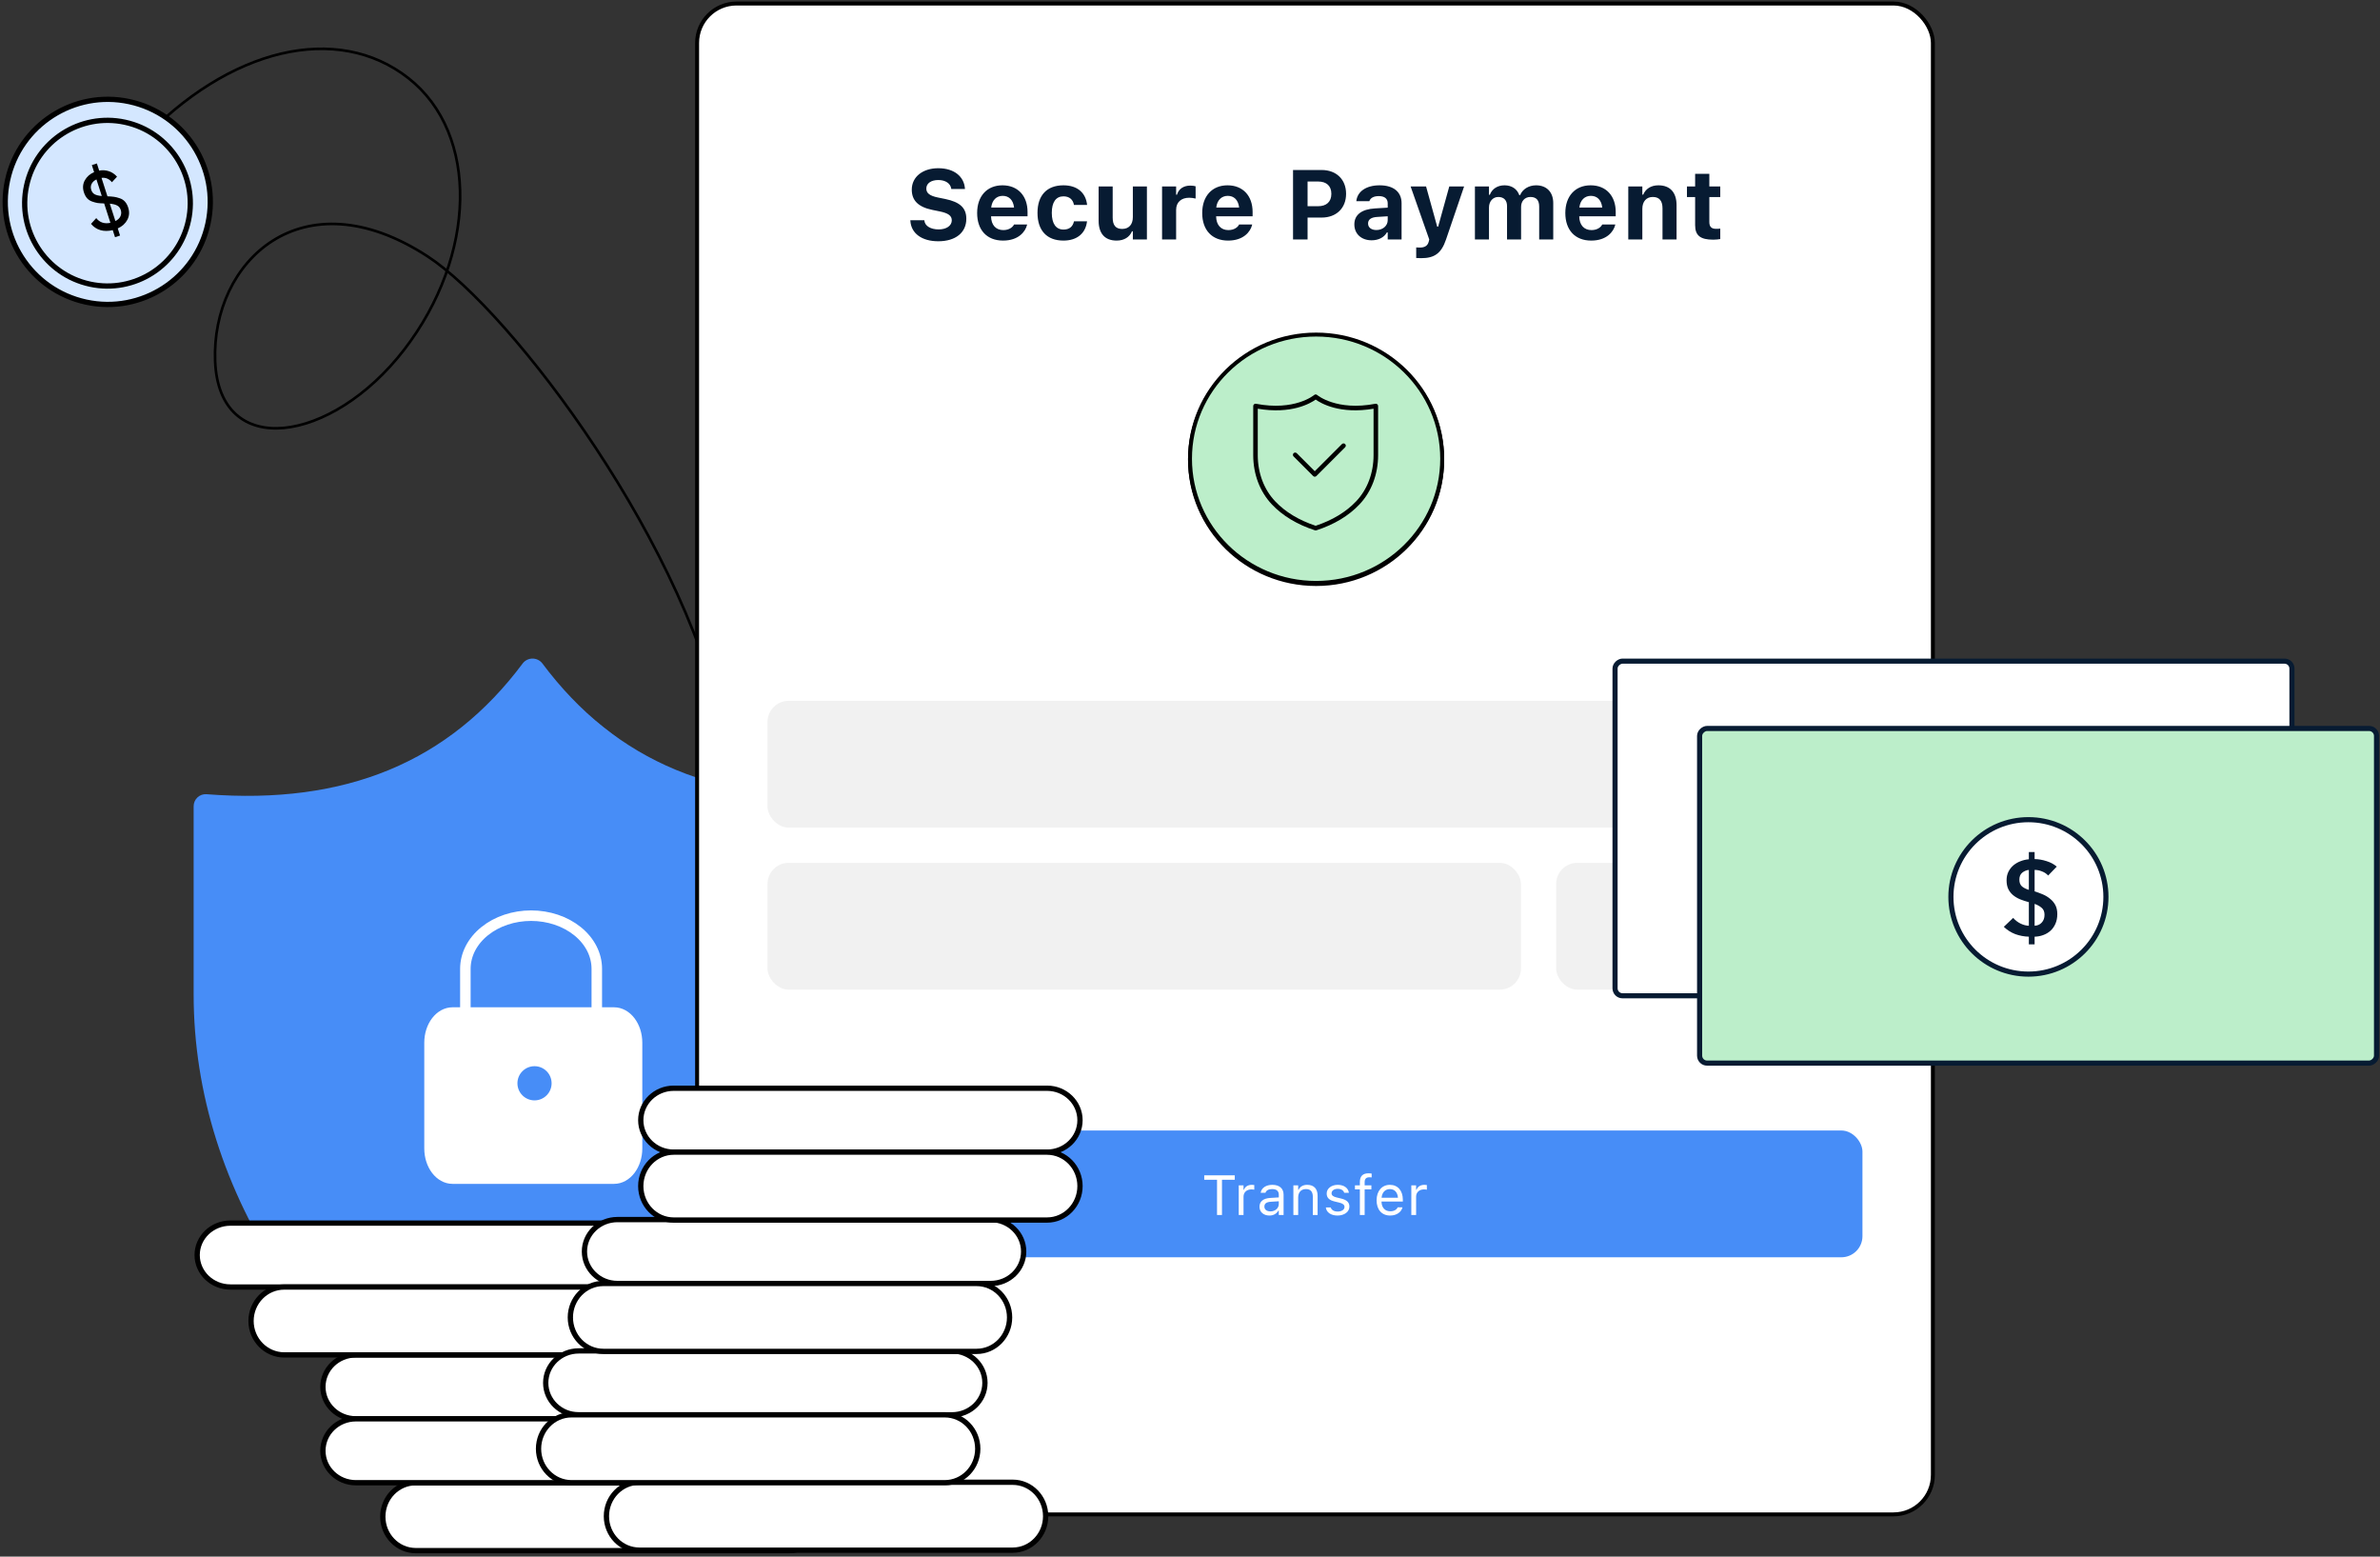
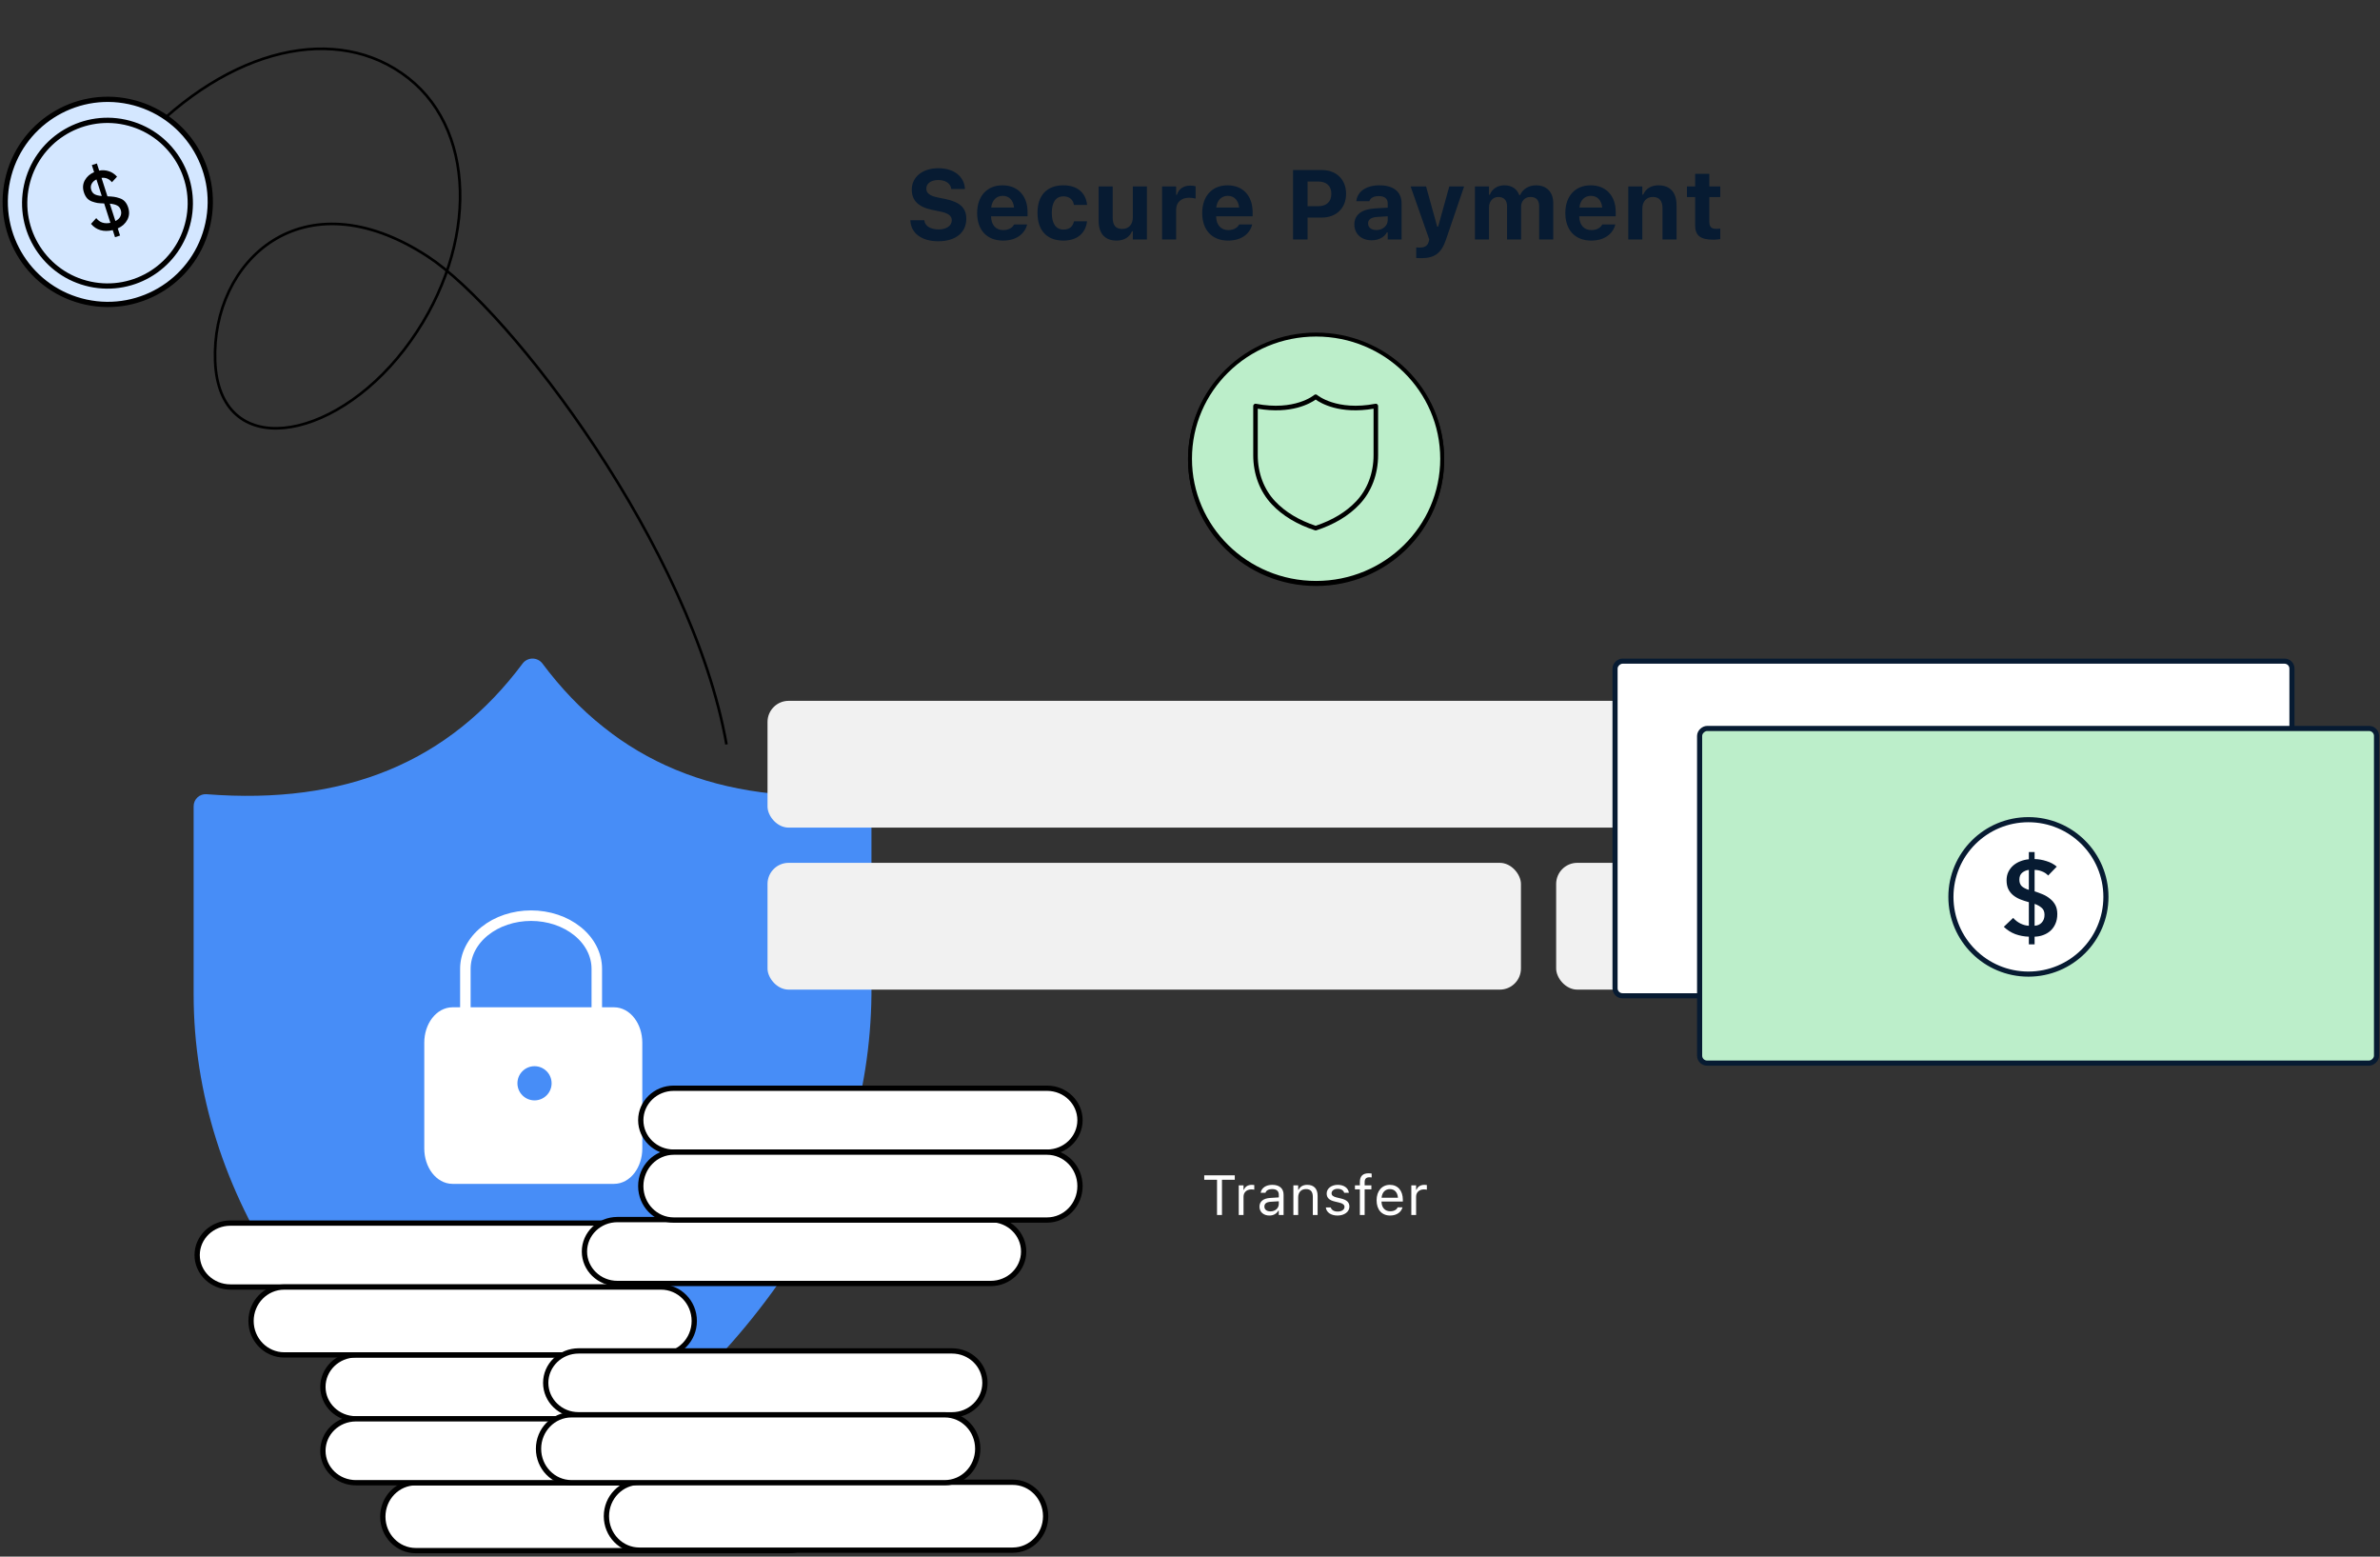
<svg xmlns="http://www.w3.org/2000/svg" width="676" height="442" viewBox="0 0 676 442" fill="none">
  <rect x="0" y="0" width="676" height="442" fill="#333333" stroke="none" />
  <path d="M22.133 71.881C24.894 48.877 22.909 58.396 39.774 40.411C65.071 13.433 95.842 6.362 116.014 22.198C136.187 38.033 135.369 72.611 114.789 99.297C94.209 125.984 62.18 130.768 61.104 102.508C60.028 74.248 85.743 49.595 121.421 72.775C145.207 88.229 196.603 155.998 206.348 211.379" stroke="black" stroke-width="0.747" />
  <path d="M24.463 85.787C40.183 89.179 55.676 79.187 59.069 63.467C62.461 47.748 52.469 32.255 36.749 28.862C21.03 25.469 5.537 35.462 2.144 51.181C-1.249 66.901 8.744 82.394 24.463 85.787Z" fill="#D4E7FF" stroke="black" stroke-width="1.493" />
  <path d="M25.57 80.683C38.266 83.423 50.78 75.352 53.52 62.656C56.261 49.959 48.19 37.446 35.493 34.705C22.797 31.965 10.283 40.036 7.543 52.732C4.802 65.429 12.873 77.943 25.57 80.683Z" stroke="black" stroke-width="1.493" />
  <path d="M36.413 58.937C36.813 60.18 36.733 61.335 36.172 62.402C35.612 63.469 34.704 64.288 33.448 64.859L34.099 66.883L32.666 67.344L32.023 65.342C30.75 65.651 29.579 65.651 28.509 65.343C27.455 65.029 26.57 64.435 25.854 63.561L27.337 61.93C28.306 63.174 29.646 63.622 31.357 63.273L29.588 57.768C28.828 57.745 28.204 57.703 27.715 57.642C27.238 57.562 26.716 57.42 26.148 57.218C25.581 57.015 25.104 56.7 24.716 56.273C24.338 55.826 24.041 55.269 23.827 54.601C23.432 53.373 23.52 52.24 24.09 51.204C24.66 50.167 25.54 49.391 26.729 48.875L26.086 46.873L27.519 46.413L28.169 48.437C29.118 48.266 30.032 48.324 30.91 48.61C31.789 48.896 32.567 49.416 33.243 50.169L31.791 51.74C30.996 50.774 30.01 50.363 28.835 50.507L30.516 55.738C31.297 55.772 31.924 55.822 32.396 55.887C32.869 55.952 33.407 56.089 34.009 56.297C34.606 56.49 35.101 56.808 35.495 57.25C35.888 57.692 36.194 58.255 36.413 58.937ZM25.919 53.928C26.105 54.505 26.431 54.919 26.896 55.17C27.362 55.422 28.032 55.583 28.908 55.653L27.394 50.945C26.757 51.25 26.299 51.673 26.021 52.215C25.754 52.736 25.719 53.307 25.919 53.928ZM32.776 62.766C33.47 62.427 33.946 61.98 34.203 61.429C34.471 60.858 34.505 60.262 34.305 59.64C34.105 59.018 33.758 58.586 33.261 58.344C32.776 58.082 32.085 57.91 31.189 57.831L32.776 62.766Z" fill="black" />
  <path d="M71.202 334.346C50.267 285.231 59.929 232.09 59.929 232.09L110.655 224.039L150.912 191.027L189.962 221.623L241.09 232.09C241.09 232.09 253.168 287.646 229.818 340.787C206.469 393.927 166.211 419.29 150.912 419.29C135.614 419.29 92.136 383.46 71.202 334.346Z" fill="#478DF7" stroke="#478DF7" stroke-width="0.805" />
  <path d="M151.262 425.457C150.679 425.458 150.107 425.309 149.599 425.025C90.363 391.864 55 338.561 55 282.398V228.914C55 228.445 55.097 227.98 55.284 227.549C55.472 227.119 55.746 226.732 56.091 226.413C56.434 226.091 56.841 225.846 57.286 225.691C57.73 225.536 58.201 225.477 58.671 225.516C98.2 228.583 127.581 216.394 148.529 188.287C148.86 187.885 149.276 187.56 149.747 187.338C150.219 187.115 150.733 187 151.255 187C151.776 187 152.29 187.115 152.762 187.338C153.233 187.56 153.65 187.885 153.981 188.287C174.945 216.394 204.367 228.577 243.852 225.516C244.322 225.48 244.794 225.541 245.237 225.697C245.682 225.851 246.089 226.097 246.434 226.417C246.778 226.737 247.054 227.125 247.24 227.557C247.428 227.988 247.524 228.454 247.523 228.925V282.398C247.252 310.99 238.525 338.863 222.442 362.504C204.511 388.522 180.693 409.943 152.924 425.022C152.417 425.307 151.844 425.456 151.262 425.457ZM61.816 232.557V282.398C61.816 335.521 95.211 386.143 151.262 418.134C177.394 403.662 199.815 383.329 216.764 358.731C232.104 336.207 240.434 309.648 240.707 282.398V232.557C202.2 234.704 172.836 222.674 151.262 195.89C129.694 222.668 100.36 234.704 61.816 232.557Z" fill="#478DF7" />
-   <rect x="198" y="1" width="351" height="429" rx="11.193" fill="white" stroke="black" stroke-width="1.119" />
  <rect x="218" y="199" width="311" height="36" rx="6" fill="#F1F1F1" />
-   <rect x="218" y="321" width="311" height="36" rx="6" fill="#478DF7" />
  <rect x="218" y="245" width="214" height="36" rx="6" fill="#F1F1F1" />
  <rect x="442" y="245" width="85" height="36" rx="6" fill="#F1F1F1" />
  <path d="M266.509 68.506C261.792 68.506 258.812 66.25 258.579 62.75L258.566 62.531H262.544L262.558 62.668C262.708 64.144 264.308 65.143 266.618 65.143C268.82 65.143 270.337 64.09 270.337 62.572V62.559C270.337 61.26 269.366 60.535 266.919 60.029L264.841 59.605C260.739 58.772 258.976 56.857 258.976 53.863V53.85C258.976 50.185 262.12 47.766 266.495 47.766C271.103 47.766 273.81 50.199 274.07 53.494L274.083 53.672H270.2L270.173 53.508C269.941 52.1 268.573 51.115 266.495 51.115C264.458 51.129 263.105 52.059 263.105 53.535V53.549C263.105 54.834 264.062 55.6 266.386 56.078L268.478 56.502C272.648 57.363 274.466 59.031 274.466 62.107V62.121C274.466 66.031 271.431 68.506 266.509 68.506ZM284.897 68.314C280.317 68.314 277.541 65.32 277.541 60.494V60.48C277.541 55.695 280.344 52.619 284.733 52.619C289.121 52.619 291.856 55.627 291.856 60.18V61.424H281.493C281.534 63.898 282.86 65.334 284.979 65.334C286.729 65.334 287.7 64.404 287.973 63.83L288.014 63.748H291.733L291.705 63.885C291.241 65.772 289.299 68.314 284.897 68.314ZM284.801 55.613C283.065 55.613 281.78 56.789 281.534 58.922H288.028C287.782 56.734 286.538 55.613 284.801 55.613ZM302.054 68.314C297.351 68.314 294.685 65.457 294.685 60.453V60.426C294.685 55.477 297.338 52.619 302.054 52.619C306.046 52.619 308.412 54.793 308.767 58.156V58.197H305.048L305.035 58.17C304.775 56.707 303.777 55.75 302.068 55.75C299.921 55.75 298.746 57.418 298.746 60.426V60.453C298.746 63.502 299.935 65.184 302.068 65.184C303.709 65.184 304.679 64.404 305.035 62.9L305.062 62.846H308.754L308.74 62.928C308.33 66.209 305.978 68.314 302.054 68.314ZM317.161 68.314C313.784 68.314 312.048 66.264 312.048 62.682V52.947H316.04V61.766C316.04 63.898 316.846 65.006 318.733 65.006C320.702 65.006 321.768 63.68 321.768 61.643V52.947H325.761V68H321.768V65.676H321.522C320.839 67.316 319.307 68.314 317.161 68.314ZM330.066 68V52.947H334.059V55.285H334.305C334.783 53.658 336.15 52.701 338.105 52.701C338.639 52.701 339.199 52.783 339.596 52.893V56.379C338.994 56.242 338.379 56.147 337.764 56.147C335.494 56.147 334.059 57.445 334.059 59.578V68H330.066ZM348.823 68.314C344.243 68.314 341.468 65.32 341.468 60.494V60.48C341.468 55.695 344.271 52.619 348.659 52.619C353.048 52.619 355.782 55.627 355.782 60.18V61.424H345.419C345.46 63.898 346.786 65.334 348.905 65.334C350.655 65.334 351.626 64.404 351.9 63.83L351.941 63.748H355.659L355.632 63.885C355.167 65.772 353.226 68.314 348.823 68.314ZM348.728 55.613C346.991 55.613 345.706 56.789 345.46 58.922H351.954C351.708 56.734 350.464 55.613 348.728 55.613ZM367.265 68V48.272H375.4C379.556 48.272 382.332 50.951 382.332 55.012V55.039C382.332 59.1 379.556 61.779 375.4 61.779H371.394V68H367.265ZM374.388 51.539H371.394V58.553H374.388C376.754 58.553 378.148 57.295 378.148 55.053V55.025C378.148 52.783 376.754 51.539 374.388 51.539ZM389.591 68.232C386.72 68.232 384.682 66.455 384.682 63.721V63.693C384.682 60.986 386.774 59.4 390.52 59.182L394.157 58.963V57.719C394.157 56.42 393.268 55.682 391.628 55.682C390.192 55.682 389.276 56.188 388.962 57.076L388.934 57.131H385.243L385.257 57.008C385.571 54.369 388.059 52.619 391.846 52.619C395.839 52.619 398.095 54.506 398.095 57.719V68H394.157V66.004H393.911C393.145 67.398 391.559 68.232 389.591 68.232ZM388.579 63.475C388.579 64.623 389.55 65.32 390.93 65.32C392.776 65.32 394.157 64.103 394.157 62.518V61.41L391.122 61.602C389.413 61.711 388.579 62.353 388.579 63.447V63.475ZM403.686 73.305C403.221 73.305 402.715 73.291 402.25 73.264V70.256C402.523 70.283 402.92 70.297 403.289 70.297C404.711 70.297 405.531 69.75 405.818 68.574L405.955 68L400.664 52.947H405.053L408.211 64.35H408.484L411.643 52.947H415.854L410.727 67.986C409.387 71.965 407.404 73.305 403.686 73.305ZM418.929 68V52.947H422.921V55.299H423.167C423.81 53.603 425.368 52.619 427.337 52.619C429.388 52.619 430.905 53.658 431.521 55.395H431.767C432.45 53.727 434.2 52.619 436.306 52.619C439.3 52.619 441.173 54.56 441.173 57.664V68H437.181V58.662C437.181 56.844 436.361 55.928 434.693 55.928C433.079 55.928 432.04 57.117 432.04 58.744V68H428.048V58.484C428.048 56.871 427.132 55.928 425.573 55.928C424.015 55.928 422.921 57.199 422.921 58.922V68H418.929ZM451.959 68.314C447.379 68.314 444.604 65.32 444.604 60.494V60.48C444.604 55.695 447.407 52.619 451.795 52.619C456.184 52.619 458.918 55.627 458.918 60.18V61.424H448.555C448.596 63.898 449.922 65.334 452.041 65.334C453.791 65.334 454.762 64.404 455.036 63.83L455.077 63.748H458.795L458.768 63.885C458.303 65.772 456.362 68.314 451.959 68.314ZM451.864 55.613C450.127 55.613 448.842 56.789 448.596 58.922H455.09C454.844 56.734 453.6 55.613 451.864 55.613ZM462.486 68V52.947H466.478V55.272H466.724C467.408 53.645 468.898 52.619 471.045 52.619C474.394 52.619 476.199 54.67 476.199 58.266V68H472.207V59.168C472.207 57.049 471.332 55.928 469.445 55.928C467.599 55.928 466.478 57.254 466.478 59.291V68H462.486ZM486.616 68.055C482.952 68.055 481.475 66.865 481.475 63.94V55.955H479.151V52.947H481.475V49.352H485.509V52.947H488.612V55.955H485.509V63.023C485.509 64.377 486.083 64.978 487.436 64.978C487.956 64.978 488.229 64.951 488.612 64.91V67.877C488.12 67.973 487.382 68.055 486.616 68.055Z" fill="#071B32" />
  <path d="M345.677 345V334.992H342.044V333.727H350.716V334.992H347.083V345H345.677ZM351.844 345V336.578H353.203V337.828H353.328C353.648 336.945 354.438 336.43 355.578 336.43C355.836 336.43 356.125 336.461 356.258 336.484V337.805C355.977 337.758 355.719 337.727 355.422 337.727C354.125 337.727 353.203 338.547 353.203 339.781V345H351.844ZM360.55 345.148C358.948 345.148 357.738 344.18 357.738 342.648V342.633C357.738 341.133 358.847 340.266 360.808 340.148L363.222 340V339.234C363.222 338.195 362.589 337.633 361.331 337.633C360.323 337.633 359.659 338.008 359.441 338.664L359.433 338.688H358.073L358.081 338.641C358.3 337.32 359.581 336.43 361.378 336.43C363.433 336.43 364.581 337.484 364.581 339.234V345H363.222V343.758H363.097C362.566 344.656 361.683 345.148 360.55 345.148ZM359.128 342.617C359.128 343.469 359.855 343.969 360.831 343.969C362.214 343.969 363.222 343.062 363.222 341.859V341.094L360.972 341.234C359.691 341.312 359.128 341.766 359.128 342.602V342.617ZM367.366 345V336.578H368.725V337.844H368.85C369.272 336.953 370.061 336.43 371.303 336.43C373.194 336.43 374.248 337.547 374.248 339.547V345H372.889V339.875C372.889 338.359 372.264 337.633 370.92 337.633C369.577 337.633 368.725 338.539 368.725 340.016V345H367.366ZM379.9 345.148C378.025 345.148 376.736 344.242 376.58 342.852H377.97C378.197 343.555 378.869 344.016 379.947 344.016C381.08 344.016 381.884 343.477 381.884 342.711V342.695C381.884 342.125 381.455 341.727 380.416 341.477L379.111 341.164C377.533 340.789 376.822 340.102 376.822 338.891V338.883C376.822 337.484 378.166 336.43 379.955 336.43C381.72 336.43 382.947 337.312 383.134 338.688H381.798C381.619 338.023 380.963 337.562 379.947 337.562C378.947 337.562 378.213 338.078 378.213 338.82V338.836C378.213 339.406 378.634 339.766 379.627 340.008L380.923 340.32C382.509 340.703 383.275 341.391 383.275 342.594V342.609C383.275 344.109 381.814 345.148 379.9 345.148ZM386.247 345V337.703H384.848V336.578H386.247V335.641C386.247 333.961 387.091 333.156 388.692 333.156C389.02 333.156 389.317 333.18 389.598 333.234V334.32C389.434 334.289 389.208 334.281 388.966 334.281C387.997 334.281 387.606 334.758 387.606 335.68V336.578H389.52V337.703H387.606V345H386.247ZM394.859 345.148C392.453 345.148 391 343.461 391 340.82V340.812C391 338.211 392.484 336.43 394.773 336.43C397.062 336.43 398.453 338.133 398.453 340.648V341.18H392.391C392.43 342.922 393.391 343.938 394.891 343.938C396.031 343.938 396.734 343.398 396.961 342.891L396.992 342.82H398.352L398.336 342.883C398.047 344.023 396.844 345.148 394.859 345.148ZM394.766 337.641C393.516 337.641 392.562 338.492 392.414 340.094H397.07C396.93 338.43 396.008 337.641 394.766 337.641ZM400.862 345V336.578H402.222V337.828H402.347C402.667 336.945 403.456 336.43 404.597 336.43C404.855 336.43 405.144 336.461 405.277 336.484V337.805C404.995 337.758 404.737 337.727 404.441 337.727C403.144 337.727 402.222 338.547 402.222 339.781V345H400.862Z" fill="white" />
  <path d="M373.817 165.826C393.597 165.826 409.633 150.041 409.633 130.569C409.633 111.098 393.597 95.312 373.817 95.312C354.036 95.312 338 111.098 338 130.569C338 150.041 354.036 165.826 373.817 165.826Z" fill="#D4E7FF" stroke="black" stroke-width="1.119" />
  <path d="M373.817 165.514C393.597 165.514 409.633 149.729 409.633 130.257C409.633 110.785 393.597 95 373.817 95C354.036 95 338 110.785 338 130.257C338 149.729 354.036 165.514 373.817 165.514Z" fill="#BCEECA" stroke="black" stroke-width="1.119" />
  <path d="M391.426 115.281C391.426 115.186 391.405 115.093 391.365 115.007C391.325 114.921 391.266 114.845 391.193 114.785C391.119 114.725 391.034 114.681 390.942 114.658C390.85 114.634 390.754 114.631 390.661 114.649C379.621 116.774 374.169 112.204 374.117 112.158C374 112.056 373.85 112 373.695 112C373.539 112 373.389 112.056 373.272 112.157C373.218 112.204 367.764 116.774 356.726 114.65C356.633 114.632 356.537 114.635 356.445 114.658C356.353 114.682 356.268 114.725 356.195 114.786C356.122 114.846 356.063 114.922 356.022 115.008C355.982 115.093 355.961 115.187 355.961 115.282V129.239C355.961 134.649 357.841 139.616 361.256 143.225C364.31 146.455 368.428 148.93 373.495 150.582C373.625 150.625 373.765 150.625 373.895 150.582C378.962 148.93 383.079 146.455 386.134 143.225C389.548 139.616 391.429 134.649 391.429 129.239V115.281H391.426ZM390.139 129.237C390.139 134.316 388.384 138.97 385.196 142.34C382.332 145.369 378.462 147.707 373.693 149.292C368.924 147.707 365.054 145.368 362.19 142.34C359.002 138.97 357.247 134.316 357.247 129.237V116.052C366.827 117.681 372.202 114.522 373.693 113.455C375.183 114.522 380.557 117.681 390.139 116.052V129.237Z" fill="black" />
-   <path d="M381.154 126.091L373.44 133.805L368.325 128.69C368.204 128.569 368.041 128.502 367.87 128.502C367.699 128.502 367.536 128.569 367.415 128.69C367.294 128.811 367.227 128.974 367.227 129.145C367.227 129.316 367.294 129.479 367.415 129.6L372.985 135.17C373.045 135.23 373.116 135.278 373.194 135.31C373.272 135.343 373.355 135.359 373.44 135.359C373.525 135.359 373.608 135.343 373.686 135.31C373.765 135.278 373.835 135.23 373.895 135.17L382.064 127.001C382.124 126.941 382.172 126.87 382.204 126.792C382.236 126.714 382.253 126.63 382.253 126.546C382.253 126.461 382.236 126.378 382.204 126.3C382.172 126.221 382.124 126.151 382.064 126.091C382.005 126.031 381.934 125.984 381.856 125.951C381.778 125.919 381.694 125.902 381.609 125.902C381.525 125.902 381.441 125.919 381.363 125.951C381.285 125.984 381.214 126.031 381.154 126.091Z" fill="black" />
  <rect x="650.992" y="187.727" width="95.019" height="192.266" rx="2.115" transform="rotate(90 650.992 187.727)" fill="white" stroke="#071B32" stroke-width="1.453" />
  <rect x="675.012" y="206.844" width="95.019" height="192.266" rx="2.115" transform="rotate(90 675.012 206.844)" fill="#BCEECA" stroke="#071B32" stroke-width="1.453" />
  <ellipse cx="576.139" cy="254.668" rx="22.014" ry="21.925" fill="white" stroke="#071B32" stroke-width="1.453" />
  <path d="M577.896 243.931C579.006 243.951 580.126 244.142 581.256 244.504C582.386 244.846 583.365 245.368 584.192 246.072L581.74 248.604C581.276 248.081 580.691 247.69 579.985 247.428C579.299 247.147 578.602 247.006 577.896 247.006V253.096C578.663 253.337 579.43 253.619 580.197 253.94C580.963 254.262 581.649 254.674 582.255 255.176C582.88 255.659 583.385 256.251 583.768 256.955C584.152 257.658 584.343 258.523 584.343 259.548C584.343 260.593 584.162 261.517 583.799 262.321C583.455 263.105 582.981 263.768 582.376 264.311C581.791 264.833 581.105 265.235 580.318 265.517C579.551 265.798 578.744 265.949 577.896 265.969V268.14H576.262V265.969C574.93 265.929 573.648 265.688 572.417 265.245C571.207 264.783 570.117 264.09 569.148 263.165L571.812 260.633C572.357 261.276 573.043 261.809 573.87 262.231C574.698 262.633 575.495 262.844 576.262 262.864V256.171C575.374 255.93 574.546 255.659 573.78 255.357C573.013 255.036 572.337 254.634 571.752 254.151C571.187 253.669 570.743 253.096 570.42 252.433C570.097 251.749 569.935 250.925 569.935 249.961C569.935 249.056 570.107 248.252 570.45 247.549C570.813 246.825 571.287 246.212 571.873 245.71C572.478 245.207 573.154 244.815 573.901 244.534C574.667 244.233 575.454 244.052 576.262 243.991V241.941H577.896V243.931ZM576.262 247.006C575.555 247.087 574.93 247.348 574.385 247.79C573.84 248.232 573.568 248.895 573.568 249.78C573.568 250.624 573.82 251.267 574.324 251.709C574.849 252.131 575.495 252.453 576.262 252.674V247.006ZM577.896 262.864C578.744 262.824 579.42 262.522 579.924 261.959C580.449 261.397 580.711 260.663 580.711 259.759C580.711 258.874 580.439 258.211 579.894 257.769C579.369 257.307 578.703 256.935 577.896 256.653V262.864Z" fill="#071B32" />
  <path d="M174.394 287.508H128.549C124.933 287.508 122 291.346 122 296.081V326.089C122 330.824 124.933 334.662 128.549 334.662H174.394C178.011 334.662 180.943 330.824 180.943 326.089V296.081C180.943 291.346 178.011 287.508 174.394 287.508Z" fill="white" stroke="white" stroke-width="2.986" stroke-linecap="round" stroke-linejoin="round" />
  <path d="M132.18 287.15V275.083C132.18 271.083 134.146 267.247 137.646 264.418C141.147 261.589 145.895 260 150.845 260C155.795 260 160.543 261.589 164.043 264.418C167.544 267.247 169.51 271.083 169.51 275.083V287.15" stroke="white" stroke-width="2.986" stroke-linecap="round" stroke-linejoin="round" />
  <path d="M151.822 312.448C154.502 312.448 156.675 310.275 156.675 307.595C156.675 304.915 154.502 302.742 151.822 302.742C149.141 302.742 146.969 304.915 146.969 307.595C146.969 310.275 149.141 312.448 151.822 312.448Z" fill="#478DF7" />
  <path d="M230.702 312.019C230.702 311.206 230.043 310.547 229.23 310.547C228.417 310.547 227.758 311.206 227.758 312.019V322.514C227.758 323.327 228.417 323.986 229.23 323.986C230.043 323.986 230.702 323.327 230.702 322.514V312.019Z" fill="#478DF7" />
  <path d="M224.134 421.012H118.091C112.924 421.012 108.734 425.328 108.734 430.652C108.734 435.976 112.924 440.292 118.091 440.292H224.134C229.301 440.292 233.49 435.976 233.49 430.652C233.49 425.328 229.301 421.012 224.134 421.012Z" fill="white" stroke="black" stroke-width="1.5" />
  <path d="M207.118 384.719H101.075C95.908 384.719 91.719 388.781 91.719 393.792C91.719 398.803 95.908 402.865 101.075 402.865H207.118C212.286 402.865 216.475 398.803 216.475 393.792C216.475 388.781 212.286 384.719 207.118 384.719Z" fill="white" stroke="black" stroke-width="1.5" />
  <path d="M172.448 347.293H65.442C60.227 347.293 56 351.355 56 356.366C56 361.377 60.227 365.439 65.442 365.439H172.448C177.663 365.439 181.89 361.377 181.89 356.366C181.89 351.355 177.663 347.293 172.448 347.293Z" fill="white" stroke="black" stroke-width="1.5" />
  <path d="M207.118 402.867H101.075C95.908 402.867 91.719 406.929 91.719 411.94C91.719 416.951 95.908 421.014 101.075 421.014H207.118C212.286 421.014 216.475 416.951 216.475 411.94C216.475 406.929 212.286 402.867 207.118 402.867Z" fill="white" stroke="black" stroke-width="1.5" />
  <path d="M187.753 365.441H80.746C75.532 365.441 71.305 369.757 71.305 375.082C71.305 380.406 75.532 384.722 80.746 384.722H187.753C192.968 384.722 197.195 380.406 197.195 375.082C197.195 369.757 192.968 365.441 187.753 365.441Z" fill="white" stroke="black" stroke-width="1.5" />
  <path d="M287.642 420.879H181.599C176.431 420.879 172.242 425.195 172.242 430.519C172.242 435.843 176.431 440.159 181.599 440.159H287.642C292.809 440.159 296.998 435.843 296.998 430.519C296.998 425.195 292.809 420.879 287.642 420.879Z" fill="white" stroke="black" stroke-width="1.5" />
  <path d="M270.399 383.586H164.357C159.189 383.586 155 387.648 155 392.659C155 397.67 159.189 401.732 164.357 401.732H270.399C275.567 401.732 279.756 397.67 279.756 392.659C279.756 387.648 275.567 383.586 270.399 383.586Z" fill="white" stroke="black" stroke-width="1.5" />
  <path d="M281.399 346.293H175.357C170.189 346.293 166 350.355 166 355.366C166 360.377 170.189 364.439 175.357 364.439H281.399C286.567 364.439 290.756 360.377 290.756 355.366C290.756 350.355 286.567 346.293 281.399 346.293Z" fill="white" stroke="black" stroke-width="1.5" />
  <path d="M297.399 309H191.357C186.189 309 182 313.062 182 318.073C182 323.084 186.189 327.146 191.357 327.146H297.399C302.567 327.146 306.756 323.084 306.756 318.073C306.756 313.062 302.567 309 297.399 309Z" fill="white" stroke="black" stroke-width="1.5" />
  <path d="M268.36 401.73H162.318C157.15 401.73 152.961 406.047 152.961 411.371C152.961 416.695 157.15 421.011 162.318 421.011H268.36C273.528 421.011 277.717 416.695 277.717 411.371C277.717 406.047 273.528 401.73 268.36 401.73Z" fill="white" stroke="black" stroke-width="1.5" />
-   <path d="M277.399 364.438H171.357C166.189 364.438 162 368.754 162 374.078C162 379.402 166.189 383.718 171.357 383.718H277.399C282.567 383.718 286.756 379.402 286.756 374.078C286.756 368.754 282.567 364.438 277.399 364.438Z" fill="white" stroke="black" stroke-width="1.5" />
  <path d="M297.399 327.145H191.357C186.189 327.145 182 331.461 182 336.785C182 342.109 186.189 346.425 191.357 346.425H297.399C302.567 346.425 306.756 342.109 306.756 336.785C306.756 331.461 302.567 327.145 297.399 327.145Z" fill="white" stroke="black" stroke-width="1.5" />
</svg>